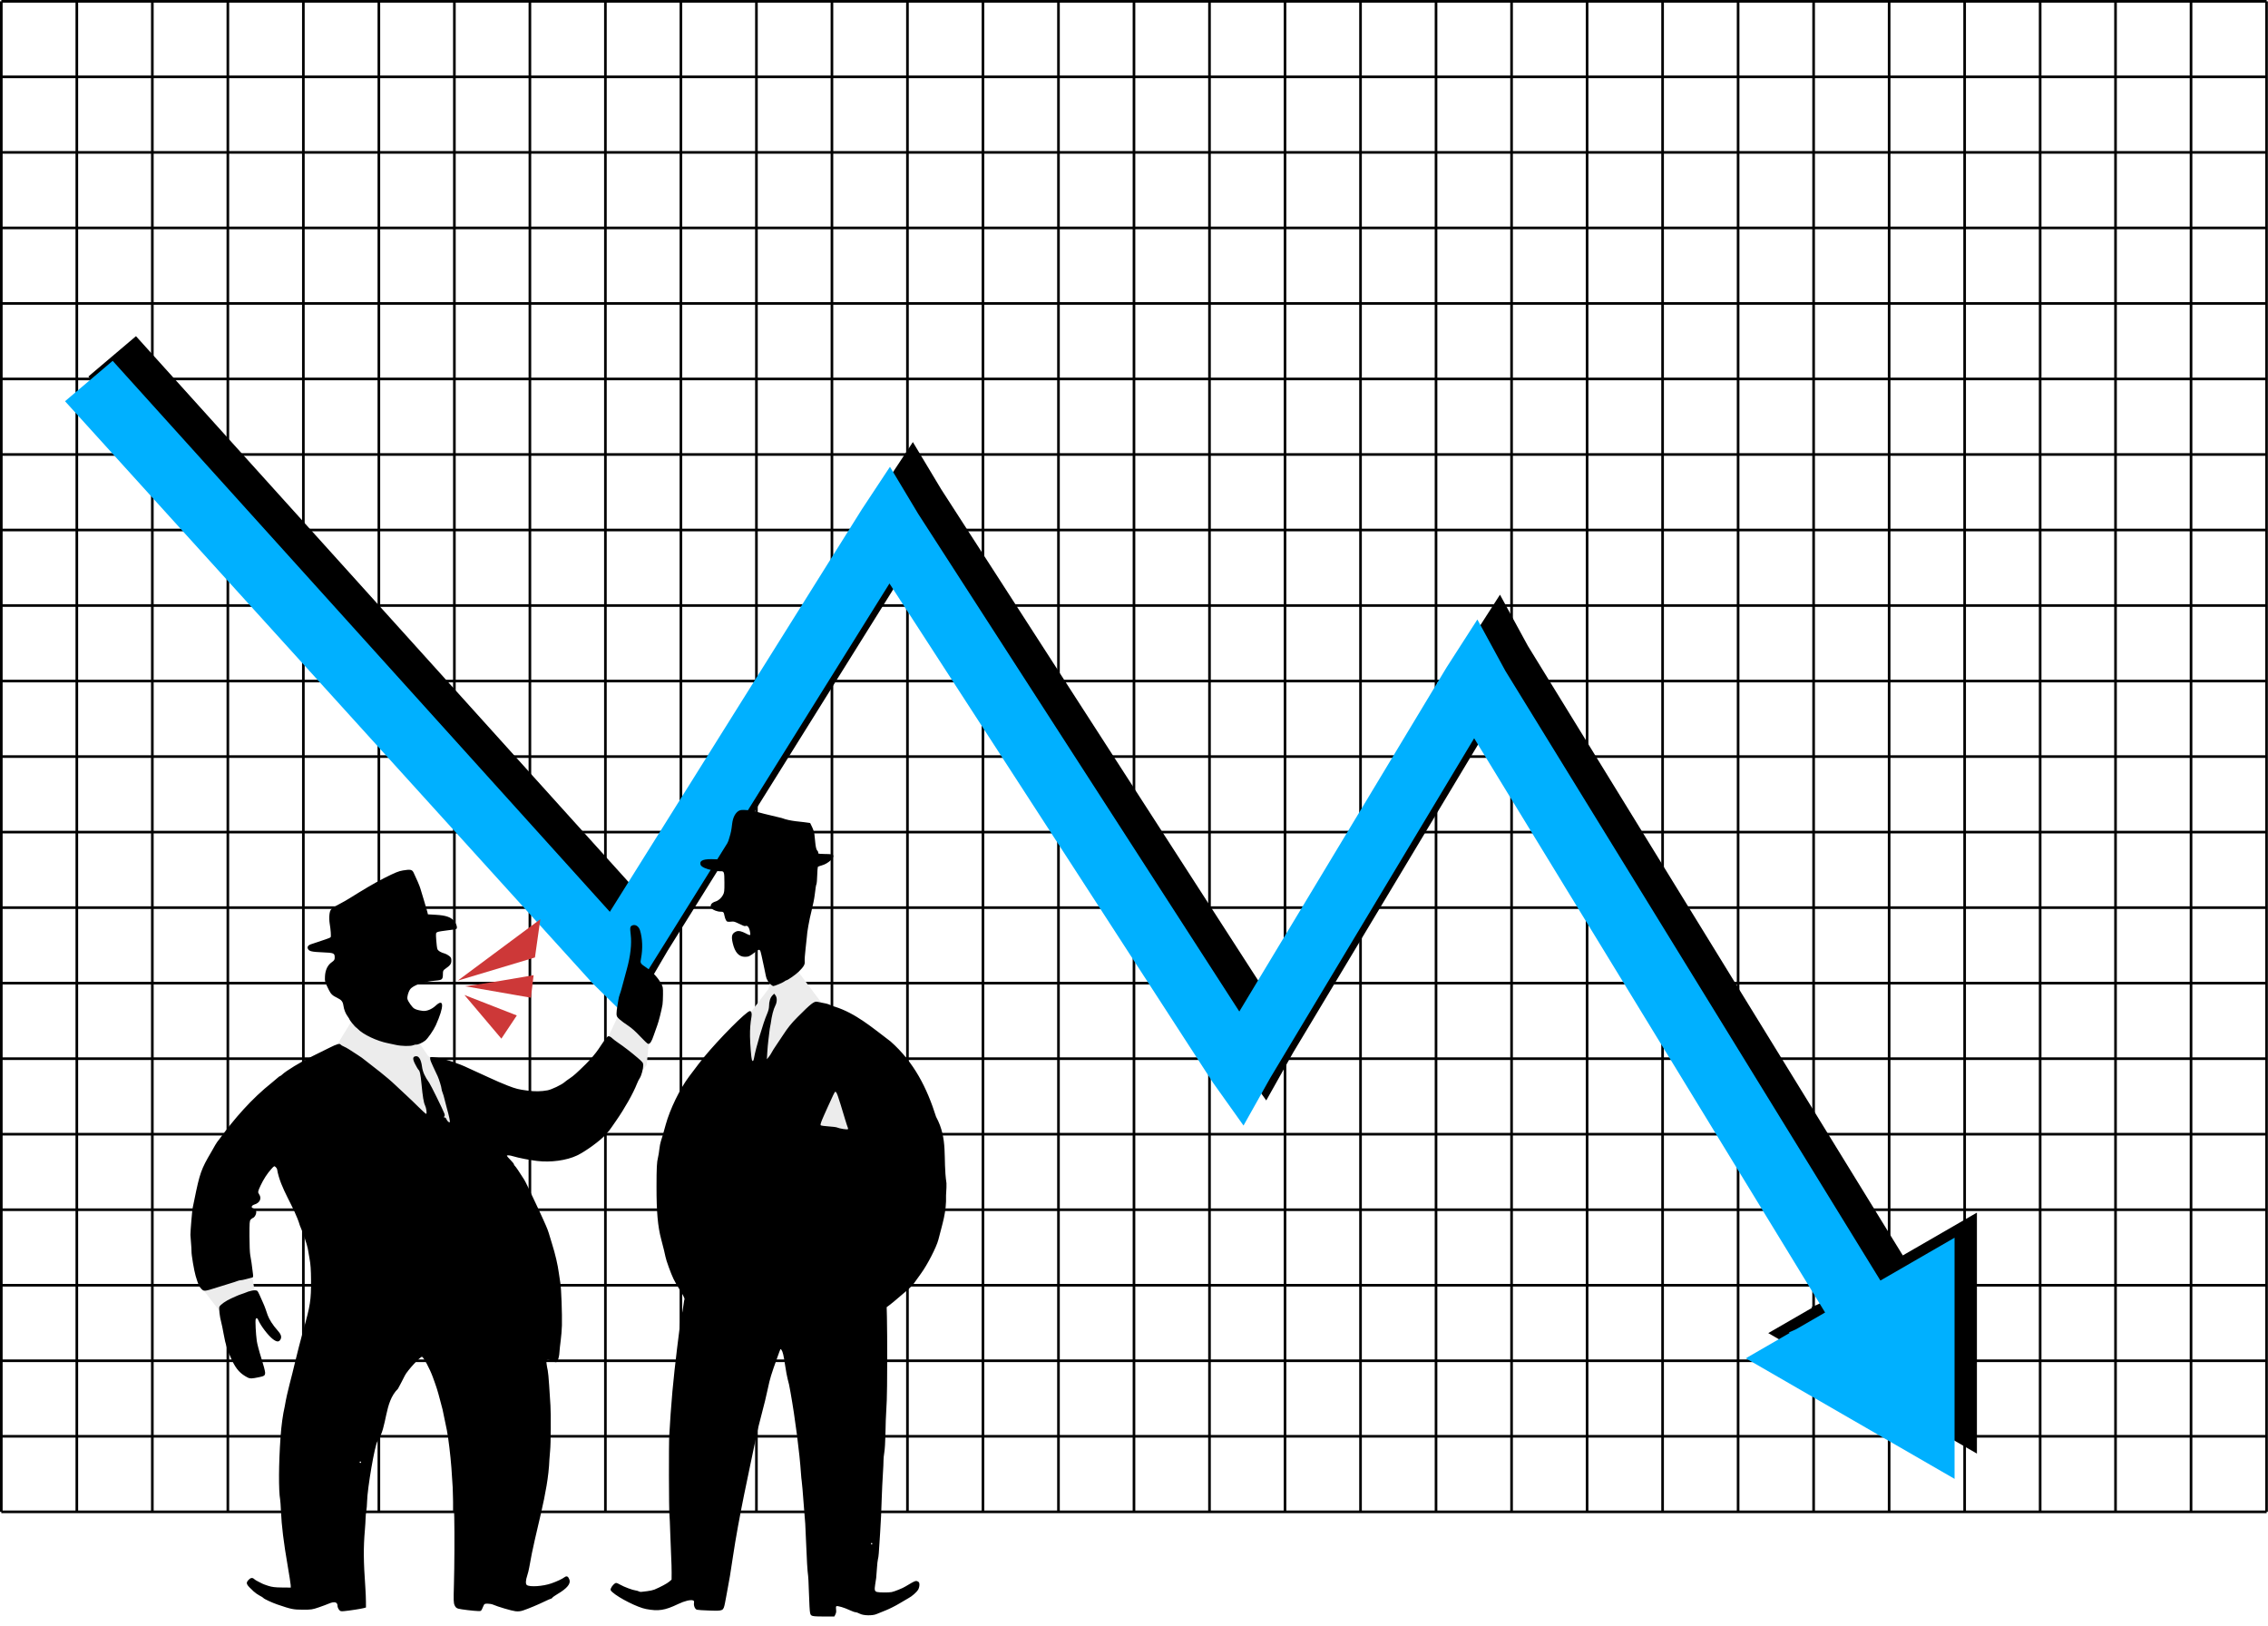
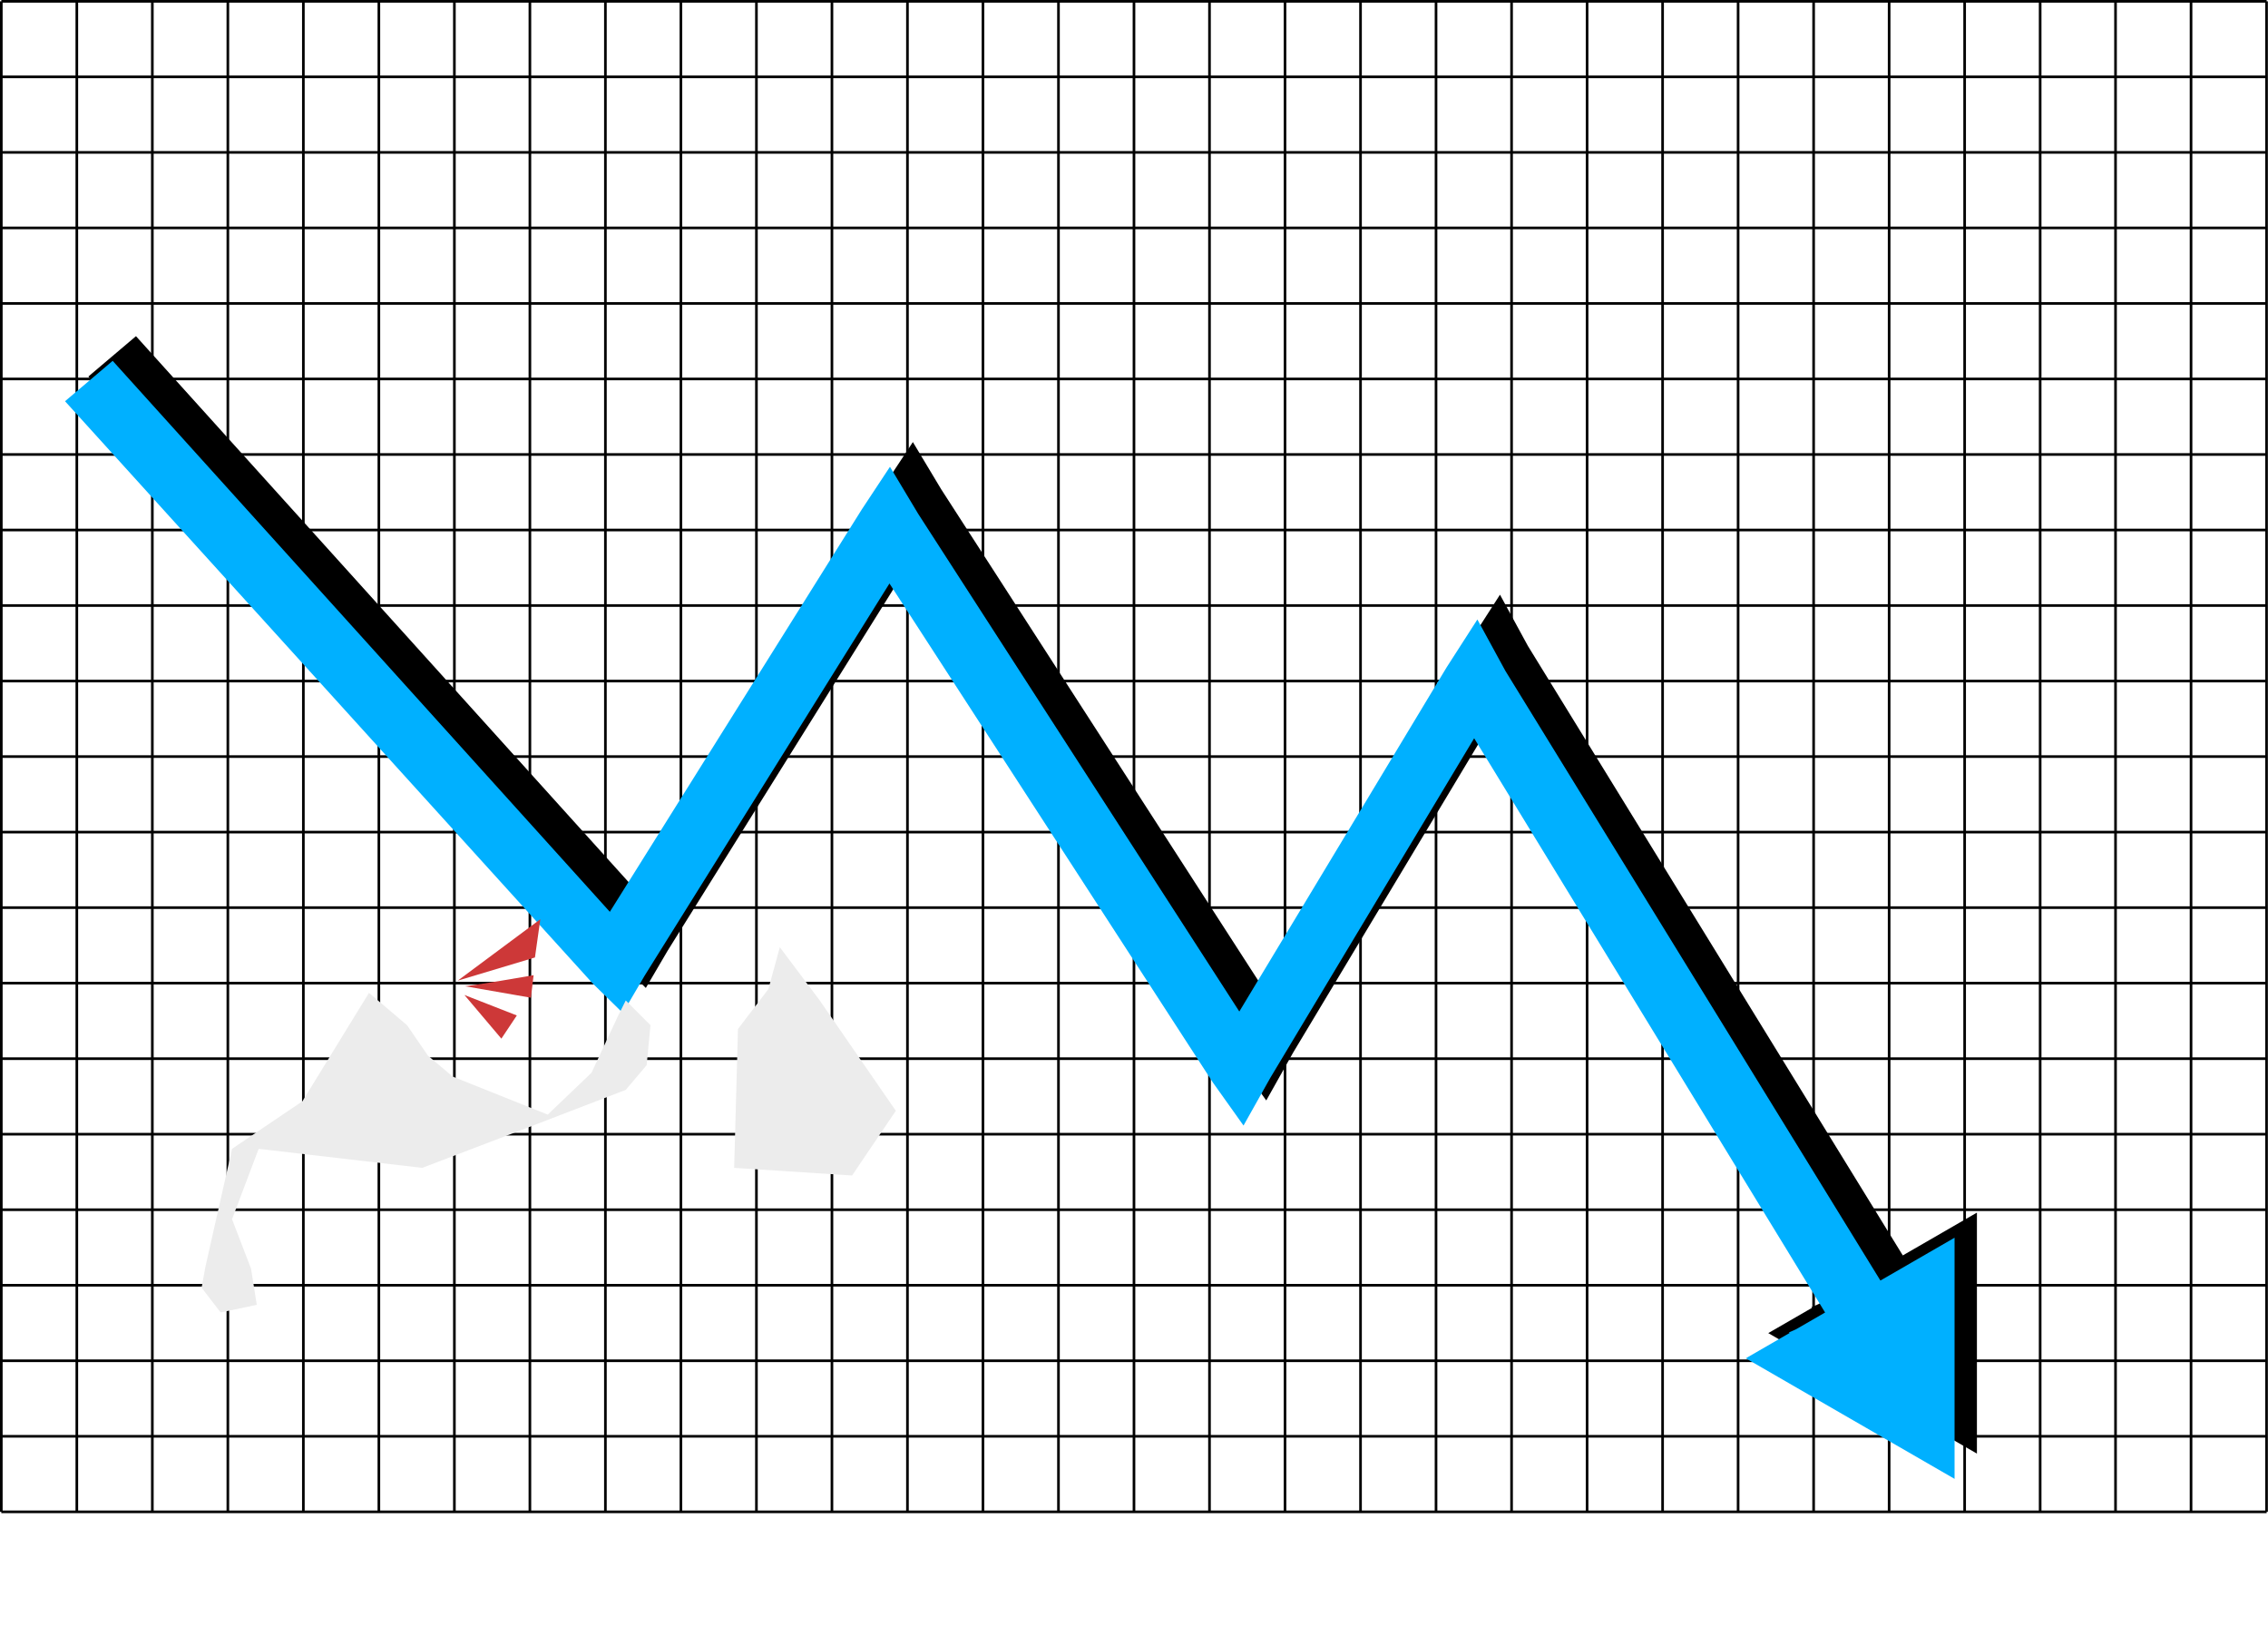
<svg xmlns="http://www.w3.org/2000/svg" xmlns:ns1="http://sodipodi.sourceforge.net/DTD/sodipodi-0.dtd" xmlns:ns2="http://www.inkscape.org/namespaces/inkscape" id="svg2" viewBox="0 0 1525.5 1093.7" version="1.1" ns1:docname="Profit-low.svg" ns2:version="0.92.2 5c3e80d, 2017-08-06">
  <title id="title5098">Profit Crash</title>
  <ns1:namedview pagecolor="#ffffff" bordercolor="#666666" borderopacity="1" objecttolerance="10" gridtolerance="10" guidetolerance="10" ns2:pageopacity="0" ns2:pageshadow="2" ns2:window-width="1436" ns2:window-height="856" id="namedview4413" showgrid="false" ns2:snap-global="false" ns2:zoom="0.33" ns2:cx="607.33652" ns2:cy="388.56976" ns2:window-x="4" ns2:window-y="0" ns2:window-maximized="1" ns2:current-layer="svg2" />
  <defs id="defs6">
    <filter id="filter15393" color-interpolation-filters="sRGB">
      <feGaussianBlur id="feGaussianBlur15395" stdDeviation="30.574" />
    </filter>
  </defs>
  <g id="g5094">
    <path fill="none" stroke-width="1.77" stroke="#000" d="m0.885 1016.7h1523.7m-1523.7-50.8h1523.7m-1523.7-50.79h1523.7m-1523.7-50.79h1523.7m-1523.7-50.79h1523.7m-1523.7-50.79h1523.7m-1523.7-50.79h1523.7m-1523.7-50.79h1523.7m-1523.7-50.79h1523.7m-1523.7-50.79h1523.7m-1523.7-50.79h1523.7m-1523.7-50.79h1523.7m-1523.7-50.79h1523.7m-1523.7-50.79h1523.7m-1523.7-50.79h1523.7m-1523.7-50.79h1523.7m-1523.7-50.79h1523.7m-1523.7-50.79h1523.7m-1523.7-50.79h1523.7m-1523.7-50.795h1523.7m-1523.7-50.79h1523.7m-1523.7 1015.8v-1015.8m50.79 1015.8v-1015.8m50.79 1015.8v-1015.8m50.791 1015.8v-1015.8m50.791 1015.8v-1015.8m50.79 1015.8v-1015.8m50.79 1015.8v-1015.8m50.79 1015.8v-1015.8m50.79 1015.8v-1015.8m50.791 1015.8v-1015.8m50.79 1015.8v-1015.8m50.791 1015.8v-1015.8m50.79 1015.8v-1015.8m50.79 1015.8v-1015.8m50.79 1015.8v-1015.8m50.79 1015.8v-1015.8m50.791 1015.8v-1015.8m50.79 1015.8v-1015.8m50.791 1015.8v-1015.8m50.79 1015.8v-1015.8m50.81 1015.8v-1015.8m50.79 1015.8v-1015.8m50.79 1015.8v-1015.8m50.791 1015.8v-1015.8m50.791 1015.8v-1015.8m50.79 1015.8v-1015.8m50.79 1015.8v-1015.8m50.79 1015.8v-1015.8m50.7 1015.8v-1015.8m50.79 1015.8v-1015.8m50.791 1015.8v-1015.8" id="path3866" />
    <g transform="matrix(0.402,0,0,-0.402,-2043.6,244.551)" id="g15397">
      <path ns2:connector-curvature="0" transform="matrix(0.894,0,0,0.894,913.48,311.61)" style="color:#000000;text-indent:0;text-transform:none;filter:url(#filter15393)" d="m 8364.5,-2388.1 -390.53,225.47 82.156,47.437 -1.656,0.875 13.344,5.875 54.531,31.469 -656.47,1074 -381.06,-634.66 -50.375,-89.656 -57.031,80.094 -605.28,933.69 -458.22,-733.87 -40.625,-69.375 -56.688,55.594 -986.69,1088.5 89.125,75.531 930,-1030.5 471.12,752.28 52.906,80.062 52.906,-88.188 600.59,-930.59 387.66,643.47 57.656,89.719 52.25,-95.875 701.66,-1140.5 138.72,80.094 v -450.94 z" id="path15379" />
      <path ns2:connector-curvature="0" style="color:#000000;text-indent:0;text-transform:none;fill:#00b0ff;fill-opacity:1" d="m 8353.9,-1865.6 -349.31,201.67 73.484,42.43 -1.481,0.783 11.935,5.255 48.776,28.147 -587.18,960.64 -340.84,-567.67 -45.058,-80.193 -51.012,71.64 -541.39,835.14 -409.85,-656.41 -36.337,-62.052 -50.704,49.726 -882.54,973.64 79.718,67.559 831.84,-921.73 421.4,672.88 47.322,71.612 47.322,-78.879 537.2,-832.37 346.74,575.55 51.571,80.249 46.735,-85.755 627.6,-1020.1 124.08,71.64 v -403.34 z" id="path5216-1" />
    </g>
    <g id="g5082">
      <path style="fill:#ececec;stroke:none;stroke-width:1px;stroke-linecap:butt;stroke-linejoin:miter;stroke-opacity:1" d="m 248.185,667.691 -44.776,72.92 -47.334,31.983 -17.91,79.317 -2.559,14.072 12.793,16.631 24.307,-5.117 -3.838,-24.307 -12.793,-33.262 17.91,-47.334 110.02,12.793 70.362,-26.865 66.524,-25.586 14.072,-16.631 2.559,-26.865 -16.631,-16.631 -5.117,10.234 -17.91,38.379 -29.424,28.145 -63.965,-25.586 -16.631,-14.072 -14.072,-20.469 z m 276.33,-30.703 -7.676,28.145 -20.469,26.865 -2.559,93.389 79.317,5.117 29.424,-43.496 -51.172,-74.2 z" id="path4532" ns2:connector-curvature="0" />
      <g id="layer1" transform="matrix(1.34,0,0,1.361,418.202,625.024)">
        <g id="g9170">
-           <path id="path7886" d="m 95.22,338.991 c -0.65,-0.455 -0.771,-1.008 -0.98,-4.498 -0.132,-2.188 -0.3,-6.201 -0.375,-8.918 -0.075,-2.716 -0.209,-5.415 -0.298,-5.997 -0.357,-2.329 -0.716,-8.216 -1.107,-18.168 -0.149,-3.784 -0.308,-7.276 -0.353,-7.761 -0.046,-0.485 -0.195,-2.311 -0.331,-4.057 -0.979,-12.548 -1.3,-16.337 -1.453,-17.11 -0.096,-0.485 -0.252,-2.046 -0.348,-3.469 -0.693,-10.316 -2.96,-27.658 -5.264,-40.276 -0.711,-3.892 -0.742,-4.034 -1.424,-6.526 -0.319,-1.164 -0.88,-4.137 -1.247,-6.607 -0.759,-5.105 -1.185,-6.893 -1.865,-7.824 -0.525,-0.717 -0.338,-1.044 -2,3.494 -3.251,8.877 -3.732,10.433 -4.9,15.875 -0.805,3.752 -1.676,7.271 -3.231,13.053 -0.626,2.328 -1.266,4.789 -1.421,5.468 -0.156,0.679 -0.521,2.267 -0.812,3.528 -4.263,20.182 -8.997,40.919 -12.048,61.031 -1.119,7.453 -1.893,12.088 -2.473,14.817 -0.268,1.261 -0.577,2.928 -0.686,3.704 -0.109,0.776 -0.469,2.66 -0.8,4.187 -0.835,3.858 -0.812,3.847 -7.748,3.63 -3.067,-0.096 -5.921,-0.282 -6.342,-0.413 -0.949,-0.296 -1.661,-1.931 -1.454,-3.338 0.119,-0.81 -7.06e-4,-1.109 -0.509,-1.27 -1.305,-0.414 -4.266,0.301 -7.446,1.799 -6.683,3.148 -9.836,3.631 -16.108,2.471 -4.248,-0.786 -13.516,-5.364 -16.926,-8.36 -0.908,-0.798 -1.021,-1.072 -0.742,-1.805 0.46,-1.21 1.934,-2.722 2.653,-2.722 0.331,0 1.282,0.399 2.114,0.886 1.712,1.003 6.272,2.684 7.63,2.812 0.496,0.047 1.21,0.245 1.587,0.441 0.377,0.196 0.924,0.318 1.215,0.273 0.291,-0.046 1.615,-0.198 2.943,-0.339 1.328,-0.14 2.994,-0.495 3.704,-0.788 3.081,-1.273 6.319,-2.976 7.435,-3.912 l 1.205,-1.01 0.029,-3.326 c 0.016,-1.83 -0.089,-5.47 -0.234,-8.089 -0.145,-2.619 -0.359,-8.009 -0.476,-11.977 -0.117,-3.968 -0.287,-7.778 -0.379,-8.467 -0.302,-2.265 -0.378,-36.102 -0.088,-39.529 0.156,-1.843 0.458,-6.606 0.672,-10.583 1.054,-15.061 2.654,-27.967 4.589,-42.973 0.382,-2.971 0.779,-5.539 0.882,-5.705 0.235,-0.38 0.749,-3.106 1.065,-5.649 0.133,-1.067 0.316,-2.061 0.407,-2.209 0.229,-0.372 -0.878,-2.475 -3.11,-5.905 -0.694,-1.067 -1.763,-2.934 -2.376,-4.149 -1.211,-2.403 -3.783,-9.371 -4.035,-10.932 -0.152,-0.941 -1.196,-5.136 -2.173,-8.731 -1.706,-6.278 -2.353,-13.512 -2.338,-26.12 0.011,-9.182 0.16,-12.005 0.753,-14.273 0.228,-0.873 0.529,-2.699 0.669,-4.057 0.139,-1.358 0.5,-3.184 0.802,-4.057 0.554,-1.606 1.06,-3.314 2.401,-8.114 2.126,-7.606 7.122,-17.727 11.723,-23.747 4.272,-5.589 5.994,-7.801 7.228,-9.281 7.774,-9.324 21.639,-23.064 23.275,-23.064 0.775,0 1.117,1.184 0.816,2.83 -0.548,2.997 -0.79,6.177 -0.735,9.693 0.06,3.888 0.624,10.771 0.952,11.626 0.358,0.932 0.797,0.601 1.033,-0.778 0.834,-4.881 4.67,-17.7 6.558,-21.921 0.636,-1.421 1.009,-2.855 1.01,-3.881 0.003,-2.289 0.61,-4.211 1.664,-5.265 l 0.902,-0.902 0.656,0.81 c 0.884,1.092 0.846,3.387 -0.086,5.126 -0.929,1.734 -1.807,5.116 -2.279,8.783 -0.071,0.554 -0.207,1.268 -0.303,1.587 -0.095,0.319 -0.267,1.454 -0.382,2.521 -0.115,1.067 -0.348,2.972 -0.518,4.233 -0.17,1.261 -0.408,3.881 -0.53,5.821 l -0.22,3.528 0.884,-1.045 c 0.486,-0.575 1.169,-1.6 1.517,-2.278 0.348,-0.678 1.309,-2.192 2.136,-3.365 0.827,-1.173 2.395,-3.481 3.485,-5.131 2.577,-3.898 4.25,-5.936 7.528,-9.172 6.598,-6.513 8.171,-7.719 9.684,-7.429 0.455,0.087 3.739,0.74 4.676,0.929 0.424,0.086 1.509,0.472 2.41,0.858 0.902,0.387 1.782,0.703 1.955,0.703 10.347,3.265 18.541,10.21 27.786,17.099 11.889,10.32 18.344,23.149 22.865,37.229 6.219,11.324 3.354,20.44 5.225,32.83 0.083,0.497 -0.012,3.196 -0.211,5.997 0.288,8.344 -1.851,14.082 -3.848,21.931 -0.908,3.578 -5.567,12.493 -8.762,16.765 -1.282,1.715 -2.788,3.783 -3.345,4.596 -0.558,0.813 -1.82,2.155 -2.805,2.983 -0.985,0.828 -2.541,2.141 -3.459,2.917 -3.868,3.272 -5.104,4.283 -6.308,5.156 l -1.272,0.923 0.127,4.898 c 0.224,8.648 0.173,36.502 -0.076,41.058 -0.504,9.255 -0.599,11.637 -0.686,17.286 -0.049,3.201 -0.294,7.011 -0.544,8.467 -0.25,1.455 -0.435,3.281 -0.411,4.057 0.024,0.776 -0.116,3.792 -0.311,6.703 -0.194,2.91 -0.456,8.308 -0.581,11.994 -0.286,8.449 -0.321,9.189 -0.808,17.11 -0.632,10.304 -0.754,11.751 -1.079,12.876 -0.168,0.582 -0.409,2.725 -0.534,4.763 -0.125,2.037 -0.288,4.101 -0.361,4.586 -0.073,0.485 -0.3,1.939 -0.503,3.23 -0.435,2.758 -0.264,3.395 0.995,3.715 1.128,0.287 5.814,0.309 7.281,0.034 1.409,-0.264 5.773,-2.007 6.879,-2.748 0.485,-0.325 1.863,-1.123 3.062,-1.774 1.905,-1.033 2.295,-1.131 3.087,-0.77 0.741,0.338 0.906,0.656 0.905,1.744 0,0.732 -0.301,1.821 -0.667,2.421 -0.717,1.177 -3.146,3.274 -4.707,4.064 -0.531,0.269 -2.595,1.461 -4.586,2.649 -1.991,1.188 -5.129,2.745 -6.972,3.46 -1.843,0.715 -3.924,1.542 -4.623,1.839 -2.019,0.856 -6.506,0.765 -8.328,-0.17 -0.817,-0.419 -1.809,-0.762 -2.204,-0.762 -0.395,0 -1.711,-0.461 -2.924,-1.024 -2.7,-1.253 -6.153,-2.26 -6.666,-1.944 -0.23,0.142 -0.292,0.775 -0.159,1.608 0.148,0.924 0.042,1.719 -0.324,2.425 l -0.544,1.051 h -5.38 c -4.165,0 -5.548,-0.117 -6.122,-0.519 z m 30.57,-35.464 c 0,-0.194 -0.159,-0.353 -0.353,-0.353 -0.194,0 -0.353,0.159 -0.353,0.353 0,0.194 0.159,0.353 0.353,0.353 0.194,0 0.353,-0.159 0.353,-0.353 z M 113.54,98.701 c 0.118,-0.118 0.083,-0.475 -0.079,-0.794 -0.161,-0.319 -0.777,-2.167 -1.368,-4.107 -3.768,-12.366 -4.21,-13.582 -4.937,-13.582 -0.249,0 -1.309,2.121 -3.705,7.408 -0.483,1.067 -1.316,2.893 -1.851,4.057 -0.535,1.164 -0.988,2.196 -1.007,2.293 -0.019,0.097 -0.255,0.701 -0.523,1.343 -0.286,0.684 -0.357,1.294 -0.172,1.475 0.174,0.17 1.903,0.411 3.843,0.535 1.94,0.124 3.845,0.357 4.233,0.517 1.499,0.619 5.228,1.192 5.565,0.855 z M -141.95,336.101 c -0.398,-0.506 -0.723,-1.343 -0.723,-1.86 0,-1.895 -1.579,-2.295 -4.359,-1.103 -0.878,0.376 -3.153,1.21 -5.056,1.852 -3.233,1.091 -3.762,1.167 -8.047,1.15 -4.748,-0.019 -5.701,-0.211 -12.71,-2.56 -2.645,-0.886 -6.749,-2.763 -7.027,-3.214 -0.116,-0.187 -0.948,-0.707 -1.851,-1.155 -0.902,-0.448 -2.288,-1.407 -3.079,-2.131 -3.819,-3.494 -4.054,-4.026 -2.514,-5.688 0.976,-1.053 1.998,-1.194 2.804,-0.389 0.3,0.3 1.224,0.86 2.054,1.246 0.83,0.385 1.747,0.846 2.038,1.023 0.291,0.177 1.64,0.669 2.999,1.092 1.934,0.603 3.426,0.779 6.879,0.813 l 4.41,0.043 -0.049,-1.235 c -0.027,-0.679 -0.705,-4.965 -1.506,-9.525 -2.056,-11.704 -3.053,-19.713 -3.381,-27.164 -0.107,-2.425 -0.281,-4.886 -0.387,-5.468 -0.841,-4.595 -0.759,-17.796 0.192,-31.044 0.421,-5.86 1.123,-10.892 2.117,-15.169 1.286,-7.608 3.474,-14.362 5.139,-21.674 0.504,-2.232 3.427,-13.411 4.202,-16.073 3.461,-11.885 3.914,-14.796 3.844,-24.694 -0.036,-5.085 -0.222,-7.639 -0.768,-10.583 -0.396,-2.134 -0.79,-4.357 -0.874,-4.939 -0.232,-1.602 -2.643,-8.499 -3.947,-11.289 -2.842,-9.514 -9.781,-18.014 -11.461,-27.889 0,-0.22 -0.318,-0.688 -0.708,-1.041 -0.691,-0.626 -0.74,-0.605 -2.145,0.915 -2.028,2.195 -3.953,5.105 -5.416,8.189 -1.423,2.998 -1.472,3.309 -0.704,4.406 1.36,1.942 0.31,4.183 -2.329,4.974 -1.611,0.483 -1.944,1.588 -0.581,1.93 1.329,0.334 1.787,1.579 1.145,3.116 -0.297,0.71 -0.838,1.385 -1.204,1.502 -0.366,0.116 -0.949,0.525 -1.297,0.91 -0.567,0.626 -0.631,1.476 -0.621,8.232 0.006,4.144 0.181,8.31 0.388,9.258 0.357,1.636 0.96,5.752 1.375,9.38 0.183,1.598 0.153,1.666 -0.824,1.883 -0.557,0.124 -1.832,0.449 -2.832,0.723 -1,0.274 -2.141,0.498 -2.535,0.498 -0.394,0 -1.163,0.184 -1.71,0.409 -0.546,0.225 -1.946,0.681 -3.11,1.013 -1.164,0.332 -4.26,1.276 -6.879,2.097 -6.554,2.055 -6.705,2.069 -8.025,0.749 -1.093,-1.093 -1.57,-2.159 -2.859,-6.385 -0.784,-2.571 -2.15,-10.545 -2.084,-12.171 0.023,-0.582 -0.089,-2.487 -0.249,-4.233 -0.16,-1.746 -0.292,-3.493 -0.293,-3.881 -0.004,-1.933 0.866,-12.174 1.14,-13.406 0.172,-0.776 0.558,-2.602 0.858,-4.057 2.681,-13.02 3.432,-15.104 8.446,-23.46 0.699,-1.164 1.616,-2.752 2.038,-3.528 0.422,-0.776 1.342,-2.065 2.045,-2.864 7.48,-10.058 16.072,-19.881 26.487,-28.014 0.866,-0.674 2.052,-1.661 2.636,-2.195 0.584,-0.534 1.193,-0.97 1.351,-0.97 0.159,0 0.639,-0.333 1.068,-0.74 1.957,-1.859 9.382,-6.297 15.243,-9.111 2.522,-1.211 6.317,-3.062 8.433,-4.113 3.765,-1.871 5.236,-2.273 5.681,-1.553 0.122,0.197 0.806,0.601 1.52,0.898 0.714,0.297 1.854,0.903 2.534,1.347 0.679,0.444 2.584,1.654 4.233,2.688 1.649,1.035 3.237,2.138 3.528,2.451 5.286,4.065 11.114,8.337 15.904,12.843 1.471,1.386 3.932,3.652 5.468,5.035 1.536,1.383 4.265,3.962 6.063,5.733 1.798,1.77 3.444,3.218 3.656,3.218 0.486,0 0.083,-2.959 -0.577,-4.236 -0.659,-1.274 -1.169,-4.315 -1.765,-10.509 -0.471,-4.898 -0.858,-6.624 -1.596,-7.128 -0.142,-0.097 -0.827,-1.25 -1.522,-2.562 -1.469,-2.775 -1.376,-3.899 0.336,-4.06 1.48,-0.139 2.586,1.731 3.041,5.142 0.347,2.596 1.415,4.954 3.628,8.007 0.765,1.056 6.842,13.202 7.566,15.124 0.279,0.741 0.274,1.144 -0.022,1.499 -0.315,0.38 -0.276,0.486 0.178,0.486 0.32,0 0.719,0.364 0.888,0.808 0.357,0.939 1.357,1.861 1.674,1.543 0.266,-0.266 -0.285,-2.881 -1.501,-7.114 -0.501,-1.746 -1.05,-3.838 -1.219,-4.649 -0.169,-0.811 -0.552,-2.06 -0.852,-2.777 -0.3,-0.717 -0.545,-1.581 -0.545,-1.92 0,-0.74 -1.222,-4.694 -1.908,-6.176 -0.27,-0.582 -1.314,-2.771 -2.321,-4.865 -1.924,-4.001 -1.974,-4.913 -0.253,-4.653 0.428,0.065 1.651,0.223 2.718,0.353 3.098,0.376 10.776,2.919 15.025,4.977 6.875,3 14.277,6.614 20.077,8.792 4.162,1.561 5.184,1.812 9.898,2.431 3.663,0.481 6.693,0.434 9.96,-0.153 2.025,-0.364 7.12,-2.763 8.54,-4.02 0.485,-0.429 1.772,-1.354 2.859,-2.055 1.626,-1.048 3.439,-2.646 7.819,-6.893 2.241,-2.173 5.005,-5.377 6.326,-7.333 3.528,-5.224 4.406,-6.339 5.067,-6.431 0.376,-0.052 1.16,0.348 1.742,0.89 0.582,0.542 1.931,1.565 2.999,2.275 2.887,1.919 6.611,4.744 9.834,7.458 2.635,2.218 2.866,2.518 2.866,3.718 0,1.818 -0.939,5.233 -1.752,6.376 -0.374,0.526 -0.99,1.736 -1.369,2.691 -1.898,4.782 -6.221,12.326 -10.618,18.528 -0.495,0.699 -1.446,2.048 -2.112,2.999 -0.666,0.951 -1.301,1.808 -1.411,1.905 -0.11,0.097 -0.828,0.891 -1.597,1.764 -2.547,2.894 -10.132,8.343 -14.367,10.321 -5.257,2.456 -13.121,3.521 -20.043,2.714 -3.72,-0.433 -9.385,-1.523 -11.927,-2.295 -1.814,-0.55 -3.245,-0.659 -3.239,-0.245 0.002,0.146 0.796,1.048 1.764,2.006 0.968,0.958 1.76,1.93 1.76,2.162 0,0.231 0.225,0.607 0.5,0.835 0.442,0.367 2.253,2.994 4.638,6.727 0.722,1.13 2.521,4.793 7.278,14.817 0.967,2.037 1.966,4.18 2.221,4.763 0.254,0.582 0.9,2.011 1.434,3.175 0.534,1.164 1.178,2.831 1.43,3.704 0.252,0.873 0.962,3.175 1.578,5.115 1.733,5.456 2.922,10.483 3.506,14.817 0.209,1.552 0.548,3.775 0.752,4.939 0.432,2.46 0.899,15.21 0.758,20.713 -0.053,2.079 -0.333,5.492 -0.622,7.585 -0.289,2.093 -0.577,4.758 -0.64,5.922 -0.063,1.164 -0.382,2.725 -0.708,3.469 -0.557,1.271 -0.662,1.337 -1.745,1.106 -0.634,-0.136 -1.571,-0.49 -2.083,-0.788 -0.512,-0.298 -1.201,-0.437 -1.532,-0.31 -0.506,0.194 -0.564,0.525 -0.364,2.081 0.131,1.018 0.387,2.435 0.569,3.148 0.182,0.714 0.504,4.048 0.716,7.408 0.211,3.361 0.505,7.857 0.653,9.991 0.289,4.175 0.18,19.329 -0.161,22.225 -0.114,0.97 -0.277,2.955 -0.362,4.41 -0.646,17.052 -7.049,35.215 -10.099,53.227 -0.207,1.238 -0.678,3.128 -1.047,4.2 -0.784,2.278 -0.863,4.063 -0.204,4.61 1.334,1.107 8.113,0.667 12.345,-0.801 2.867,-0.995 5.275,-2.107 6.628,-3.061 1.085,-0.765 1.821,-0.4 2.414,1.197 0.762,2.054 -1.157,4.341 -6.013,7.164 -1.242,0.722 -2.386,1.525 -2.541,1.784 -0.155,0.259 -0.442,0.471 -0.638,0.471 -0.196,0 -1.656,0.622 -3.246,1.382 -3.373,1.613 -8.088,3.552 -10.784,4.434 -1.378,0.451 -2.44,0.559 -3.881,0.396 -1.9,-0.215 -8.882,-2.245 -11.209,-3.258 -0.611,-0.266 -1.844,-0.484 -2.74,-0.484 -1.545,0 -1.657,0.067 -2.194,1.323 -1.012,2.365 -1.031,2.383 -2.467,2.343 -2.398,-0.068 -8.729,-0.819 -10.043,-1.192 -0.97,-0.275 -1.411,-0.673 -1.866,-1.683 -0.532,-1.18 -0.569,-2.27 -0.342,-10.14 0.26,-9.029 0.34,-24.839 0.169,-33.336 -0.088,-4.367 -0.583,-12.778 -1.443,-24.518 -0.423,-5.779 -1.564,-15.061 -2.277,-18.521 -1.217,-5.911 -2.023,-9.73 -2.16,-10.231 -0.079,-0.291 -0.697,-2.593 -1.373,-5.115 -1.195,-4.459 -1.621,-5.779 -3.533,-10.936 -1.497,-4.039 -4.554,-9.685 -5.395,-9.965 -0.79,-0.263 -7.438,6.877 -8.621,9.26 -0.747,1.505 -3.075,5.898 -3.459,6.526 -7.023,6.815 -5.189,18.68 -10.286,25.983 -1.308,1.603 -5.102,23.311 -5.22,29.869 -0.027,1.518 -0.198,3.542 -0.379,4.499 -0.181,0.957 -0.346,2.652 -0.365,3.767 -0.019,1.115 -0.174,3.615 -0.344,5.555 -0.782,8.929 -0.728,15.243 0.246,28.928 0.138,1.94 0.26,4.865 0.271,6.5 l 0.02,2.972 -1.058,0.294 c -1.312,0.365 -7.072,1.246 -9.772,1.494 -1.854,0.171 -2.067,0.113 -2.734,-0.735 z m 11.095,-72.791 c 0.12,-0.194 -0.039,-0.353 -0.353,-0.353 -0.314,0 -0.473,0.159 -0.353,0.353 0.12,0.194 0.279,0.353 0.353,0.353 0.074,0 0.233,-0.159 0.353,-0.353 z m -56.797,-41.824 c -3.75,-1.875 -5.778,-4.035 -7.931,-8.447 -2.252,-4.614 -3.312,-7.881 -4.235,-13.053 -0.415,-2.328 -0.985,-5.047 -1.266,-6.041 -0.719,-2.545 -1.216,-6.869 -0.863,-7.521 0.589,-1.091 3.221,-2.903 6.005,-4.133 0.679,-0.3 1.87,-0.828 2.646,-1.172 0.776,-0.345 1.808,-0.735 2.293,-0.868 0.485,-0.132 1.199,-0.381 1.587,-0.553 2.728,-1.209 5.521,-1.698 6.424,-1.124 0.235,0.149 0.764,1.06 1.176,2.023 0.412,0.963 1.128,2.545 1.592,3.515 0.464,0.97 1.091,2.478 1.393,3.351 0.302,0.873 0.797,2.287 1.1,3.141 0.72,2.033 2.692,5.054 4.778,7.316 1.939,2.104 2.391,3.38 1.659,4.688 -0.75,1.341 -1.837,1.314 -3.753,-0.093 -2.34,-1.718 -6.144,-6.596 -7.406,-9.496 -0.476,-1.095 -0.962,-1.245 -1.287,-0.398 -0.276,0.72 0.057,7.211 0.549,10.716 0.205,1.455 1.229,5.284 2.276,8.508 1.047,3.224 1.905,6.433 1.905,7.131 0,1.476 -0.372,1.747 -3.175,2.31 -3.537,0.71 -4.384,0.741 -5.468,0.199 z m 74.26,-164.421 c -1.261,-0.278 -3.026,-0.647 -3.922,-0.819 -5.565,-1.068 -12.523,-4.313 -15.197,-7.086 -0.329,-0.341 -0.729,-0.676 -0.889,-0.744 -0.411,-0.175 -3.276,-3.641 -3.276,-3.963 0,-0.146 -0.381,-0.771 -0.847,-1.388 -1.09,-1.445 -1.885,-3.386 -2.16,-5.272 -0.306,-2.102 -0.956,-2.934 -3.08,-3.943 -2.445,-1.161 -3.195,-1.855 -4.251,-3.931 -1.976,-3.886 -2.094,-4.295 -1.951,-6.762 0.182,-3.137 1.313,-5.471 3.346,-6.904 1.344,-0.947 1.534,-1.245 1.534,-2.4 0,-2.127 -0.396,-2.292 -6.055,-2.522 -5.421,-0.221 -6.733,-0.516 -7.341,-1.652 -0.576,-1.076 0.063,-1.937 1.821,-2.453 0.837,-0.246 2.315,-0.73 3.285,-1.076 0.97,-0.346 2.716,-0.927 3.881,-1.291 1.164,-0.364 2.229,-0.82 2.367,-1.014 0.287,-0.403 0.061,-3.575 -0.482,-6.777 -0.205,-1.211 -0.259,-3.149 -0.121,-4.342 0.306,-2.633 0.77,-3.12 5.018,-5.264 1.702,-0.859 4.127,-2.222 5.388,-3.028 5.652,-3.473 11.654,-7.089 17.21,-9.856 5.354,-2.659 7.103,-3.361 9.248,-3.71 3.784,-0.616 4.632,-0.451 5.373,1.047 1.41,2.853 3.044,6.611 3.375,7.761 0.195,0.679 1.003,3.298 1.795,5.821 0.792,2.522 1.571,5.142 1.732,5.821 l 0.292,1.235 4.036,0.231 c 4.904,0.281 7.4,1.104 9.056,2.986 1.244,1.414 1.877,3.567 1.176,4.001 -0.233,0.144 -2.261,0.458 -4.507,0.698 -2.246,0.24 -4.473,0.614 -4.948,0.83 -0.857,0.391 -0.862,0.421 -0.634,3.938 0.127,1.949 0.391,3.962 0.587,4.472 0.34,0.884 1.712,1.695 3.834,2.268 0.485,0.131 1.398,0.624 2.028,1.097 0.98,0.734 1.147,1.078 1.147,2.362 0,1.593 -0.571,2.347 -3.087,4.072 -1.041,0.714 -1.148,0.954 -1.158,2.614 -0.016,2.603 -0.37,2.908 -3.7,3.184 -5.979,0.496 -11.336,2.312 -12.774,4.331 -0.927,1.302 -1.611,3.819 -1.311,4.825 0.381,1.278 2.387,4.034 3.355,4.61 0.96,0.572 2.16,0.903 4.279,1.181 1.953,0.256 4.559,-0.769 6.511,-2.562 4.289,-3.939 4.319,0.361 0.068,9.692 -1.099,2.412 -4.043,6.591 -5.34,7.581 -1.4,1.067 -3.609,2.033 -4.423,1.933 -0.323,-0.04 -1.035,0.111 -1.581,0.336 -1.329,0.546 -5.873,0.458 -8.708,-0.167 z M 9.276,52.899 C 7.044,50.527 4.881,48.632 3.146,47.528 1.672,46.59 -0.229,45.207 -1.077,44.454 -2.442,43.245 -2.621,42.913 -2.621,41.592 c 0,-0.822 0.166,-2.35 0.368,-3.395 0.202,-1.045 0.448,-2.535 0.546,-3.311 0.098,-0.776 0.398,-1.967 0.665,-2.646 0.268,-0.679 0.722,-2.108 1.009,-3.175 C 1.045,25.069 1.667,22.803 2.534,19.717 4.398,13.082 5.066,7.199 4.488,2.515 4.058,-0.974 4.172,-1.544 5.395,-2.009 6.896,-2.579 8.536,-1.514 9.155,0.434 10.416,4.404 10.609,9.566 9.676,14.332 c -0.475,2.426 -0.447,2.472 2.909,4.703 2.739,1.821 5.498,4.742 7.076,7.49 1.018,1.773 1.072,2.062 1.045,5.603 -0.016,2.053 -0.127,4.308 -0.246,5.01 -0.495,2.901 -1.953,8.581 -2.653,10.334 -0.412,1.033 -1.195,3.2 -1.74,4.817 -1.035,3.071 -1.831,4.299 -2.779,4.285 -0.309,-0.005 -2.115,-1.658 -4.012,-3.674 z M 74.887,27.296 C 73.674,26.342 72.603,24.55 72.353,23.056 72.241,22.384 71.843,20.484 71.469,18.835 71.095,17.185 70.51,14.526 70.169,12.926 69.469,9.645 69.226,9.483 67.264,10.985 c -2.985,2.286 -3.558,2.558 -5.397,2.558 -3.06,0 -5.061,-2.184 -6.143,-6.703 -0.842,-3.519 -0.477,-4.817 1.627,-5.782 2.865,-1.314 7.183,2.988 7.183,1.336 0,-0.503 -0.496,-4.945 -2.497,-4.045 -0.799,0.359 -4.795,-2.365 -6.334,-2.236 -2.686,0.224 -2.82,0.199 -3.353,-0.613 -0.305,-0.465 -0.668,-1.517 -0.806,-2.336 -0.285,-1.689 -0.574,-1.963 -2.026,-1.921 -1.386,0.039 -3.803,-0.845 -4.378,-1.603 -1.084,-1.428 -0.321,-2.761 1.973,-3.45 1.42,-0.426 2.844,-1.653 3.671,-3.162 0.695,-1.268 0.77,-1.905 0.747,-6.282 -0.029,-5.33 -0.12,-5.568 -2.118,-5.49 -1.896,0.074 -5.955,-0.768 -7.836,-1.626 -1.34,-0.611 -1.901,-1.086 -2.068,-1.751 -0.516,-2.055 1.762,-2.832 7.429,-2.534 2.137,0.113 4.087,0.078 4.332,-0.076 0.245,-0.154 0.502,-1.084 0.571,-2.066 0.122,-1.739 0.476,-3.127 2.186,-8.574 0.784,-2.499 0.99,-3.512 1.399,-6.879 0.379,-3.126 1.64,-5.467 3.45,-6.406 0.757,-0.393 1.687,-0.463 3.881,-0.294 1.587,0.123 3.203,0.345 3.591,0.495 0.695,0.268 8.758,2.243 13.935,3.413 4.743,1.763 9.4,1.659 14.283,2.469 l 0.981,1.981 c 0.539,1.089 1.058,2.67 1.152,3.513 0.094,0.843 0.305,2.843 0.469,4.446 0.184,1.795 0.511,3.149 0.854,3.528 0.541,0.598 0.606,0.759 0.606,1.496 0,0.211 1.397,0.353 3.485,0.353 2.532,0 3.595,0.133 3.889,0.487 1.017,1.225 -2.452,4.355 -5.745,5.184 -0.902,0.227 -1.724,0.549 -1.827,0.715 -0.103,0.166 -0.246,2.046 -0.318,4.177 -0.072,2.131 -0.215,4.011 -0.318,4.177 -0.27,0.438 -0.527,1.944 -0.94,5.526 -0.2,1.736 -0.93,5.308 -1.622,7.937 -1.062,4.039 -2.296,10.821 -2.314,12.719 -0.003,0.291 -0.282,2.831 -0.621,5.644 -0.339,2.813 -0.546,5.693 -0.46,6.399 0.193,1.573 -0.427,2.651 -2.946,5.123 -1.548,1.519 -5.692,4.353 -6.366,4.353 -0.105,0 -0.618,0.304 -1.141,0.676 -0.826,0.588 -4.718,2.146 -5.362,2.146 -0.126,0 -0.636,-0.32 -1.134,-0.711 z" style="fill:#000000;stroke-width:0.353" ns2:connector-curvature="0" ns1:nodetypes="cssssssssssssssssccsssccscssssssccccsscssssscccscssssssssssssssssscscssscssscssssssssccccccssssscsssscsssscccsccsccccsscsssscscsccsssssccssssccssscccssscsccsssscssccsscsccssssccssssssssscsssssssssscscssssccsssssssssccssssssssssscssssscsssssccssssssssssssssscsssscsscssssssssssssscssssssccscsssscsscscsssssssssssscscccsssssccccccscscsssscsssssssssssssssssssssscssssssssssssscsssccssssscsssssssssssssscssssscssssssssssssssssscssscssssssssssssssssssssssssssssssccsssssscsssssscsssssss" />
          <path style="fill:#cd3838;fill-opacity:1;fill-rule:evenodd;stroke:none;stroke-width:0.282px;stroke-linecap:butt;stroke-linejoin:miter;stroke-opacity:1" d="m -40.874,-5.018 -41.465,30.34 38.768,-11.461 z m -3.371,27.643 c 0,0 -33.374,5.731 -34.723,5.394 l 33.374,5.731 z m -34.723,9.776 18.541,21.575 7.753,-11.461 z" id="path9163" ns2:connector-curvature="0" />
        </g>
      </g>
    </g>
  </g>
</svg>